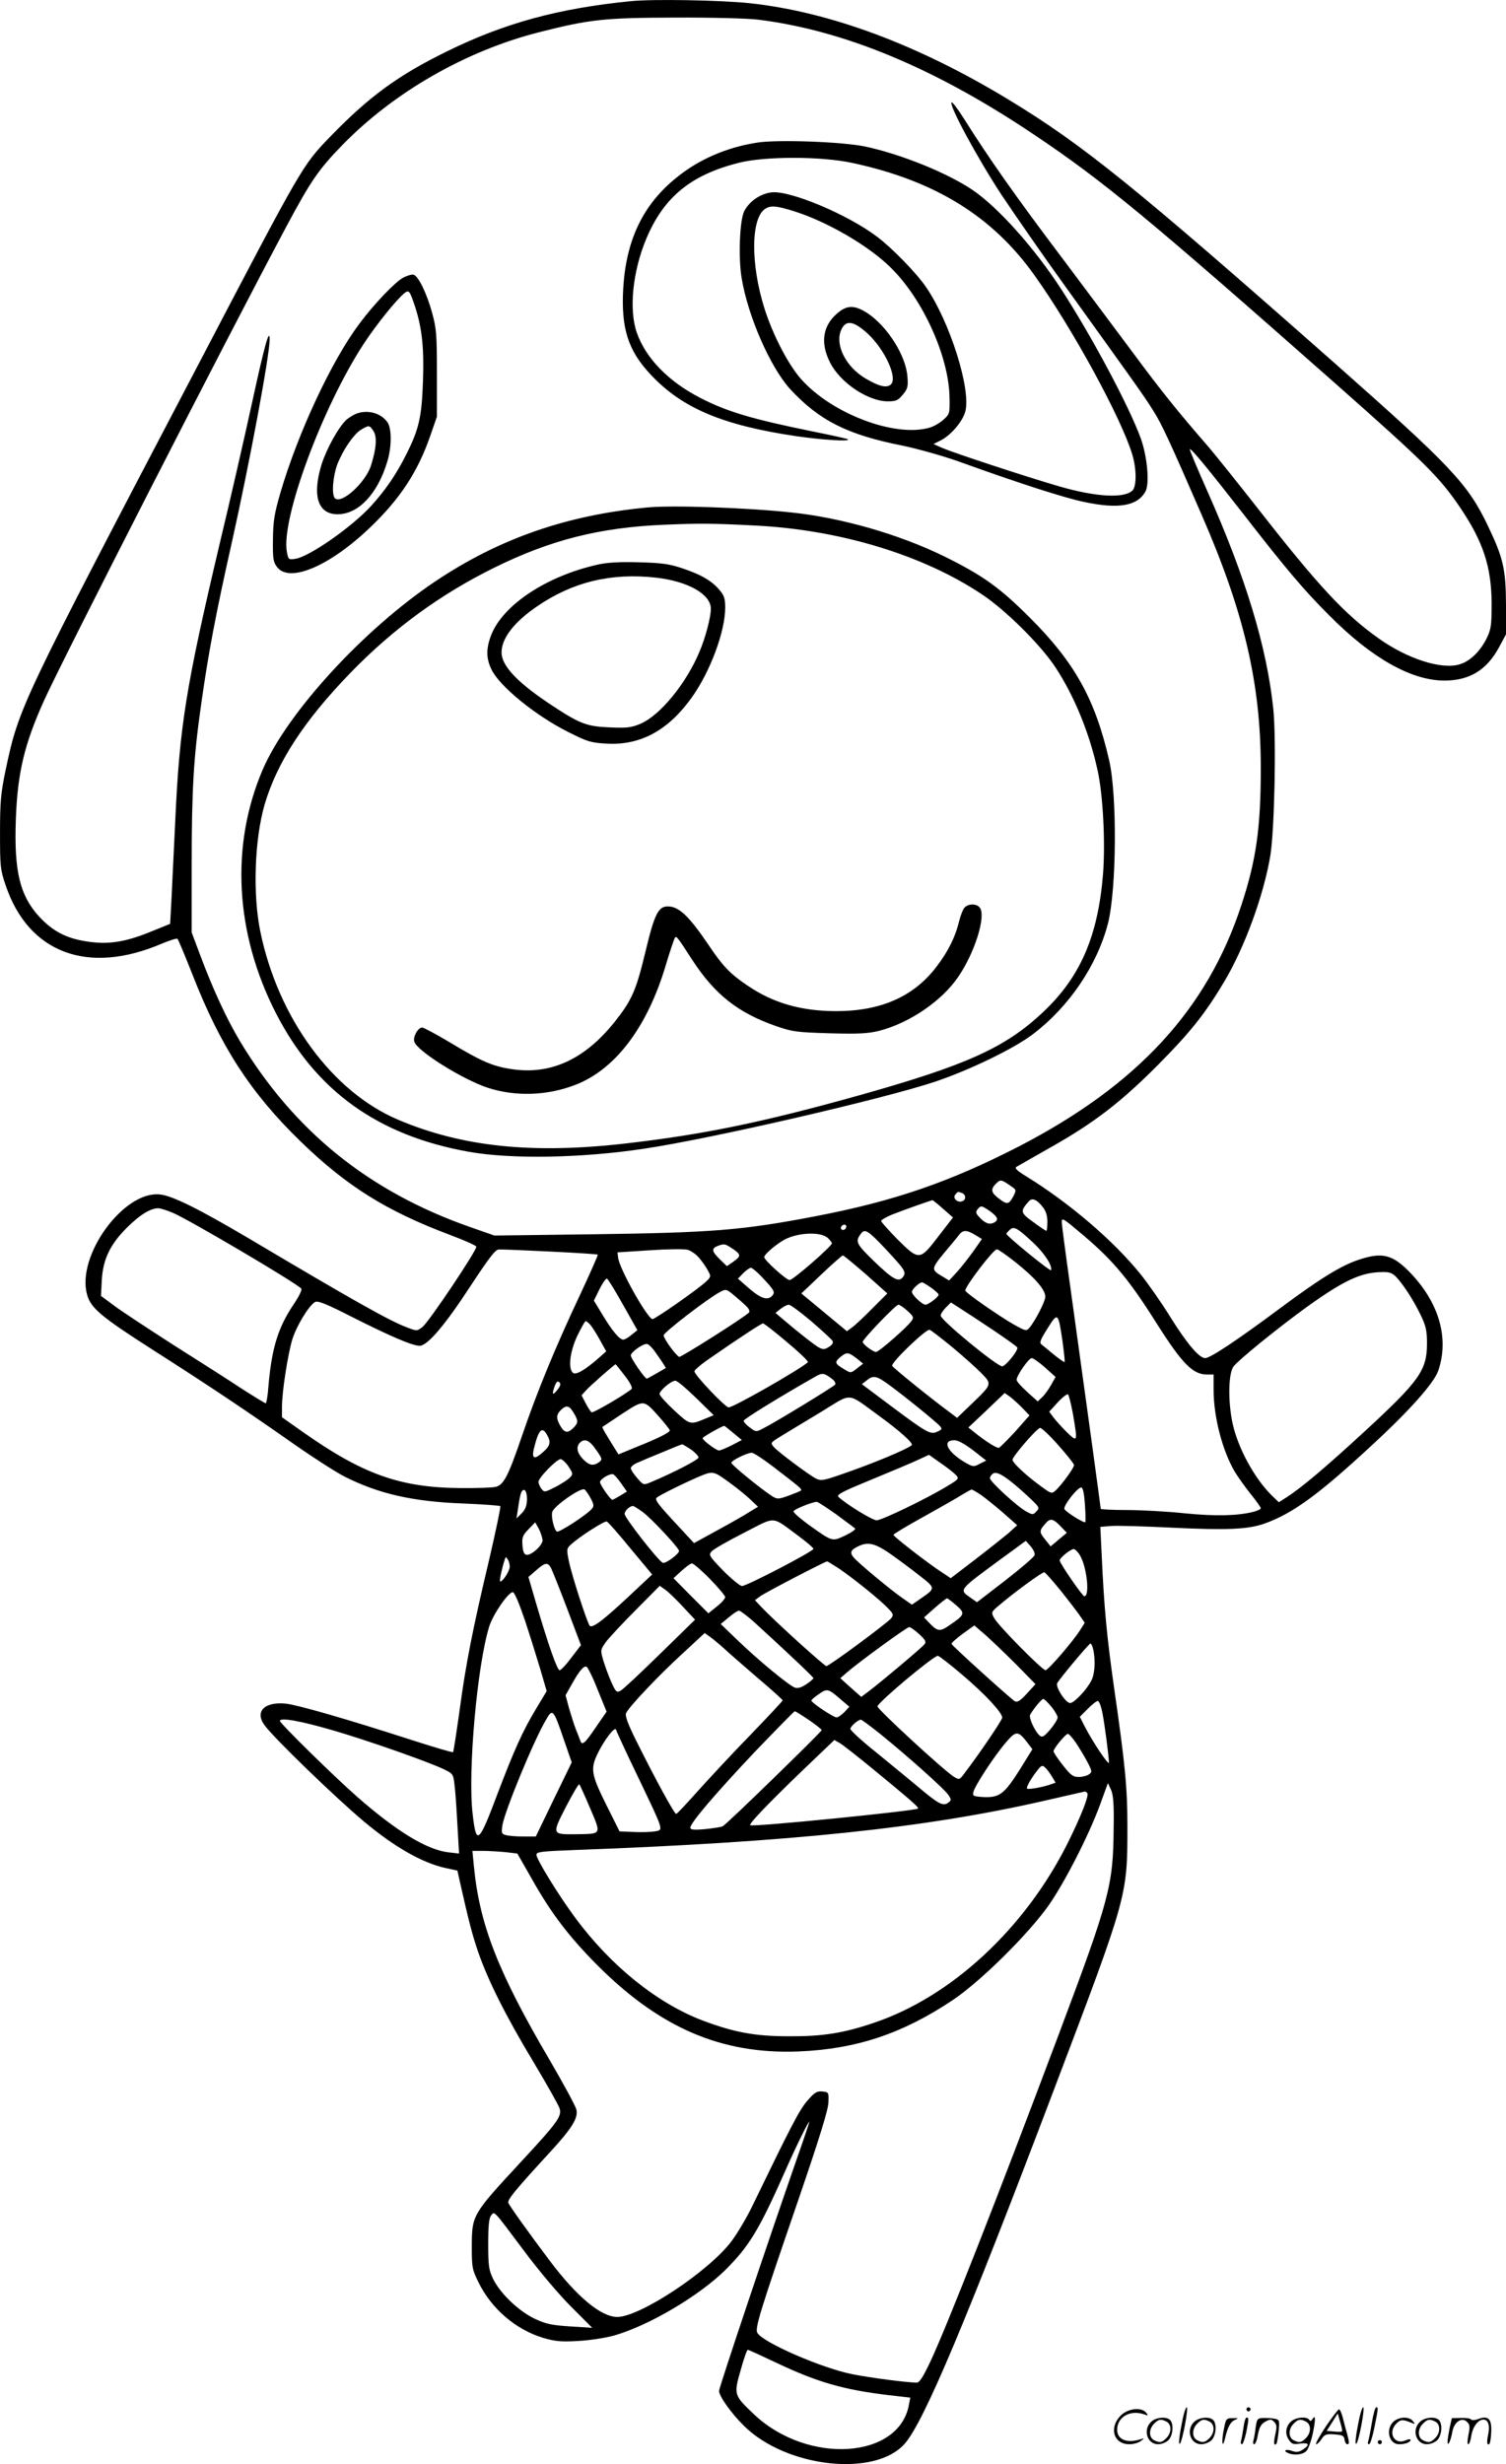
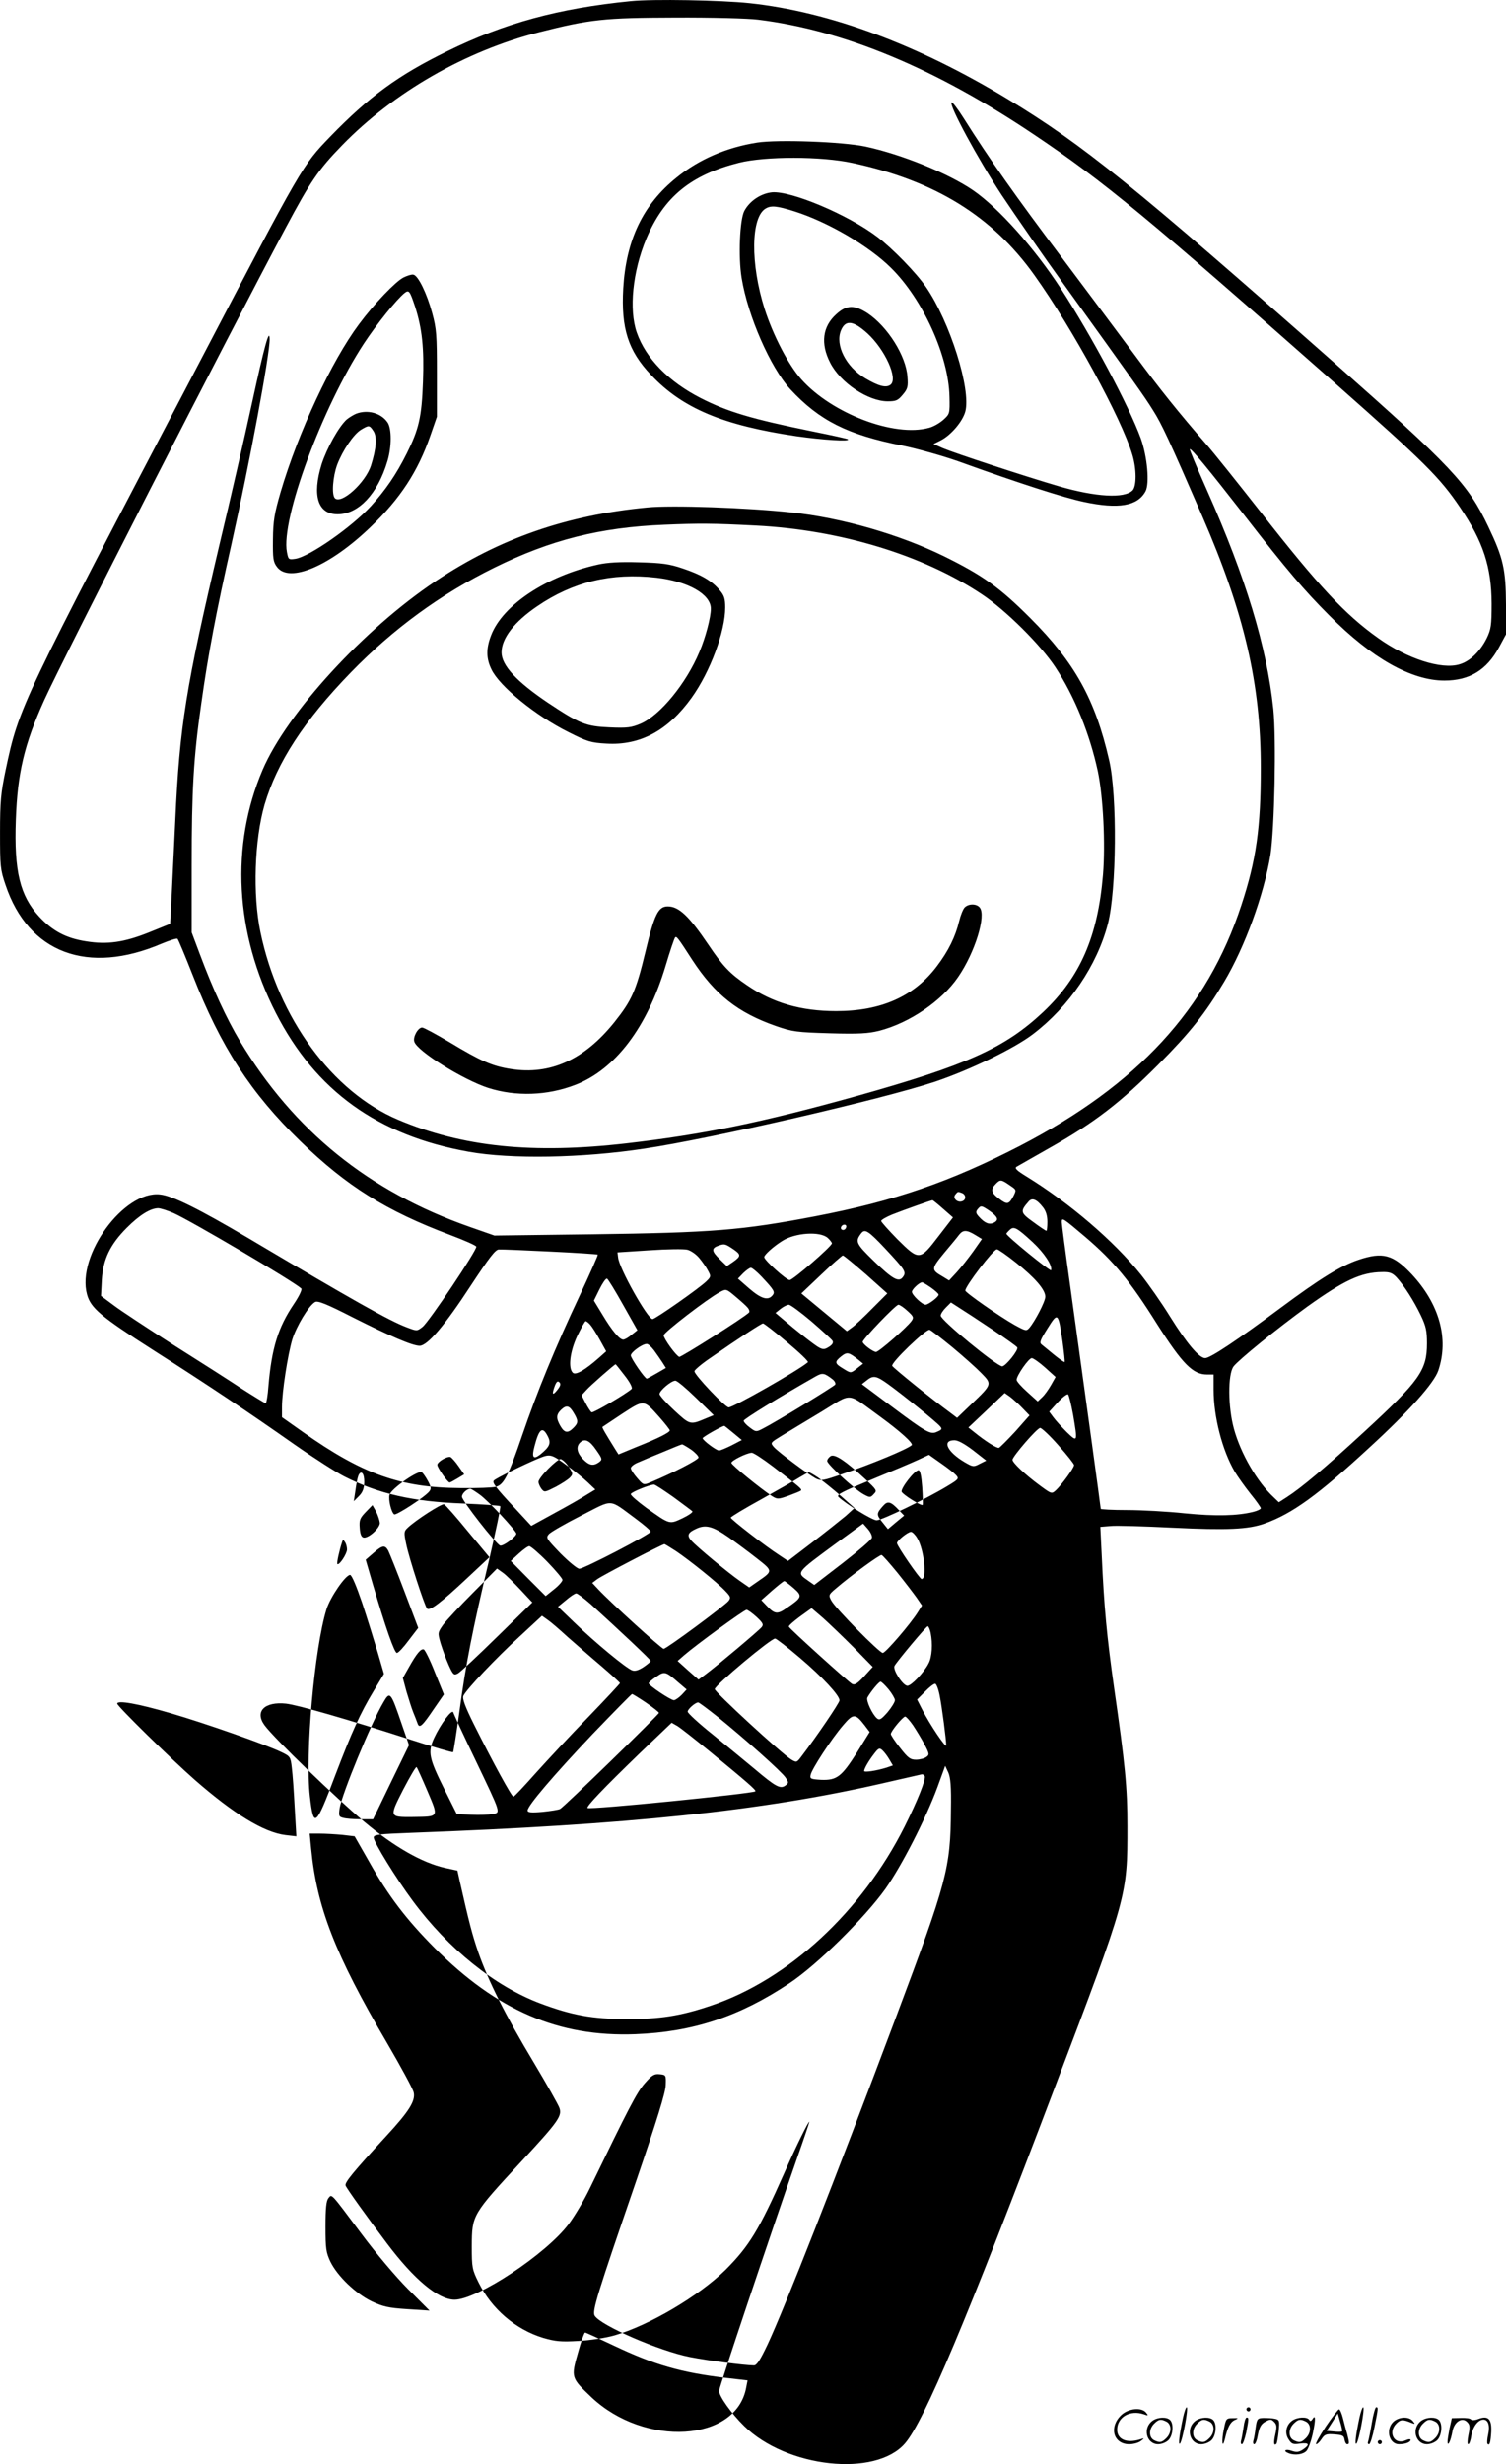
<svg xmlns="http://www.w3.org/2000/svg" version="1.0" viewBox="0 0 733.913 1200.15" preserveAspectRatio="xMidYMid meet">
  <g transform="translate(-0.587,1200.47) scale(0.1,-0.1)" fill="#000000" stroke="none">
-     <path d="M3080 11999 c-353 -35 -616 -107 -895 -244 -239 -117 -380 -220 -570 -416 -136 -141 -133 -136 -637 -1099 -878 -1675 -879 -1677 -945 -1987 -23 -111 -27 -152 -27 -303 0 -164 1 -180 27 -256 111 -331 401 -440 762 -285 39 16 73 27 76 23 4 -4 37 -83 74 -177 137 -350 283 -574 526 -810 225 -218 417 -338 728 -455 69 -26 126 -51 128 -57 5 -15 -231 -367 -262 -391 -27 -21 -27 -21 -77 -2 -85 32 -259 130 -773 435 -239 141 -369 206 -429 212 -176 20 -408 -297 -356 -487 18 -66 66 -107 321 -270 279 -178 464 -302 689 -460 96 -67 207 -138 245 -157 166 -84 333 -122 577 -131 97 -4 179 -10 182 -13 3 -3 -21 -117 -53 -255 -83 -349 -116 -519 -146 -744 -15 -107 -29 -197 -31 -199 -3 -3 -93 24 -202 59 -322 104 -553 170 -612 177 -105 11 -154 -38 -105 -105 47 -64 348 -355 487 -471 146 -122 281 -199 393 -224 l60 -13 11 -50 c46 -204 61 -261 91 -349 49 -140 133 -308 269 -534 64 -107 121 -208 126 -223 14 -39 -6 -67 -183 -258 -243 -262 -243 -263 -244 -415 0 -105 2 -114 33 -177 63 -128 180 -229 315 -270 59 -17 86 -20 171 -15 55 3 135 15 176 27 168 48 412 192 541 319 116 116 164 195 287 472 58 132 121 259 122 249 0 -3 -27 -84 -61 -180 -133 -381 -379 -1114 -379 -1130 0 -26 59 -109 122 -171 207 -204 641 -251 784 -85 93 107 300 599 731 1736 354 933 353 929 353 1270 0 188 -11 301 -65 675 -35 246 -49 394 -60 641 l-7 142 49 4 c26 3 163 -1 304 -8 265 -13 368 -8 447 20 135 48 261 139 513 372 192 176 313 312 334 373 53 156 5 326 -131 471 -90 95 -140 108 -257 69 -87 -29 -189 -92 -384 -237 -207 -154 -339 -242 -364 -242 -29 0 -88 69 -171 202 -42 68 -106 159 -141 203 -132 165 -350 351 -558 479 -49 30 -60 41 -49 48 8 5 83 47 165 94 213 120 343 220 525 403 156 157 229 249 321 403 102 171 194 425 226 618 20 130 29 564 14 712 -32 304 -134 639 -322 1062 -49 110 -87 201 -85 203 6 6 92 -99 266 -322 208 -268 292 -366 413 -487 207 -209 401 -318 562 -318 122 0 206 51 266 162 l34 63 0 145 c-1 172 -13 226 -86 379 -99 209 -179 293 -749 797 -979 864 -1227 1064 -1590 1284 -440 267 -870 427 -1260 469 -142 15 -472 21 -580 10z m620 -90 c420 -52 865 -237 1348 -562 337 -226 551 -403 1471 -1215 431 -381 503 -452 603 -600 112 -166 152 -288 153 -467 0 -107 -3 -125 -24 -169 -32 -64 -81 -112 -132 -127 -88 -27 -256 27 -397 128 -162 115 -292 255 -572 613 -110 140 -229 289 -265 330 -136 156 -228 271 -347 432 -68 91 -229 307 -359 480 -222 294 -353 480 -477 677 -29 46 -56 81 -59 77 -14 -13 130 -278 244 -451 66 -99 202 -295 303 -435 346 -481 391 -543 435 -614 42 -66 77 -141 240 -516 205 -472 285 -816 285 -1226 0 -291 -22 -448 -95 -669 -166 -506 -505 -874 -1080 -1172 -338 -174 -609 -268 -995 -342 -361 -69 -501 -80 -1090 -88 l-475 -6 -120 42 c-493 173 -857 468 -1120 905 -65 109 -131 251 -196 425 l-39 104 0 326 c0 370 9 525 46 784 34 244 72 445 149 787 86 384 186 919 185 993 -1 56 -25 -31 -85 -306 -35 -161 -106 -472 -159 -692 -164 -695 -195 -885 -216 -1347 -6 -133 -15 -301 -18 -373 l-7 -130 -104 -42 c-120 -48 -203 -60 -306 -43 -97 15 -163 50 -228 120 -94 102 -123 221 -114 472 8 228 41 367 138 582 94 207 890 1764 1177 2301 120 225 159 283 275 402 251 258 601 459 957 550 252 64 320 71 665 72 176 1 359 -4 405 -10z m1232 -5681 c27 -18 27 -20 13 -48 -22 -42 -31 -44 -70 -14 -40 30 -43 46 -15 74 21 21 25 21 72 -12z m-238 -34 c20 -8 21 -33 1 -40 -23 -9 -48 15 -34 32 13 16 12 16 33 8z m395 -70 c14 -18 21 -41 21 -70 0 -24 -2 -44 -5 -44 -3 0 -32 19 -64 43 -63 45 -64 52 -23 99 17 21 40 12 71 -28z m-487 -7 l48 -42 -71 -92 c-91 -119 -94 -119 -200 -14 -43 44 -79 84 -79 89 0 5 24 19 53 31 53 21 188 69 197 70 3 0 26 -19 52 -42z m225 -9 c41 -29 48 -45 23 -58 -23 -12 -45 -3 -74 29 -15 17 -16 23 -6 36 16 19 18 19 57 -7z m-3975 -12 c87 -39 581 -330 622 -367 5 -5 -10 -37 -37 -77 -76 -113 -107 -213 -123 -399 -3 -46 -10 -83 -13 -83 -4 0 -56 32 -117 71 -60 40 -211 136 -336 215 -124 80 -254 165 -288 191 l-62 46 4 78 c6 101 41 173 122 254 62 62 114 94 152 95 12 0 46 -11 76 -24z m4444 -117 c138 -118 216 -212 349 -424 123 -193 174 -245 243 -245 l32 0 0 -74 c0 -131 42 -295 103 -399 15 -25 50 -74 77 -108 28 -34 50 -66 50 -70 0 -5 -17 -13 -37 -18 -77 -19 -181 -22 -333 -7 -85 9 -212 16 -282 16 -71 0 -128 3 -128 6 0 6 -73 540 -150 1093 -22 156 -40 293 -40 303 0 25 5 21 116 -73z m-1166 53 c0 -13 -12 -22 -22 -16 -10 6 -1 24 13 24 5 0 9 -4 9 -8z m908 -77 c57 -53 97 -114 90 -137 -3 -8 -218 167 -218 178 0 1 7 10 16 18 20 20 35 12 112 -59z m-718 -32 c97 -104 104 -114 86 -138 -20 -28 -50 -11 -143 79 -86 84 -91 94 -60 134 18 23 35 12 117 -75z m438 67 l33 -20 -42 -60 c-23 -32 -59 -78 -80 -101 l-38 -41 -31 19 c-57 33 -57 37 6 114 33 39 66 79 74 90 19 24 37 24 78 -1z m-718 -15 c11 -10 20 -22 20 -26 0 -14 -190 -179 -206 -179 -16 0 -124 97 -124 112 0 11 44 51 87 78 63 41 186 49 223 15z m-457 -57 c34 -24 34 -32 -4 -59 l-31 -21 -34 33 c-41 40 -43 54 -6 67 29 10 32 9 75 -20z m-170 -40 c15 -18 35 -46 43 -62 15 -27 15 -30 -8 -52 -33 -33 -249 -184 -262 -184 -24 0 -163 247 -168 300 l-3 25 155 10 c85 6 169 7 185 3 17 -4 43 -22 58 -40z m-726 31 c126 -6 230 -13 232 -15 2 -2 -37 -90 -87 -197 -122 -259 -210 -474 -282 -685 -67 -196 -89 -239 -128 -249 -15 -4 -92 -7 -172 -6 -293 2 -476 67 -768 273 l-102 72 0 50 c0 74 28 253 50 328 20 65 80 165 111 183 13 8 56 -9 185 -75 185 -93 290 -138 325 -138 38 0 124 101 249 293 91 138 120 176 137 176 13 1 125 -4 250 -10z m2270 -54 c93 -74 143 -132 143 -166 0 -23 -50 -119 -78 -152 -14 -16 -18 -15 -71 14 -73 41 -241 158 -241 168 0 22 137 201 154 201 6 0 48 -29 93 -65z m-731 -57 l104 -93 -73 -73 c-39 -40 -84 -82 -98 -92 l-26 -19 -111 92 -111 92 97 92 c53 51 101 92 105 93 5 0 55 -42 113 -92z m-510 -10 c64 -68 68 -76 54 -93 -22 -26 -55 -16 -113 34 l-55 48 26 27 c15 14 31 26 37 26 6 0 29 -19 51 -42z m3096 -5 c38 -42 85 -116 118 -185 25 -52 30 -76 30 -136 0 -132 -37 -183 -305 -430 -192 -177 -308 -274 -378 -319 l-39 -25 -25 24 c-81 75 -161 213 -194 334 -29 106 -30 264 -2 303 24 32 211 184 360 292 179 128 262 167 364 168 37 1 50 -4 71 -26z m-3770 -133 l70 -124 -29 -23 c-15 -13 -33 -23 -40 -23 -18 0 -55 44 -101 121 l-42 69 27 55 c15 30 31 54 37 52 5 -2 40 -59 78 -127z m1500 84 c21 -15 38 -30 38 -35 0 -11 -50 -49 -64 -49 -17 1 -66 47 -66 63 0 12 35 45 49 46 3 1 22 -11 43 -25z m-892 -99 c7 -8 10 -19 6 -23 -25 -25 -332 -219 -340 -216 -17 7 -76 89 -76 105 0 14 216 180 273 210 32 17 32 17 78 -22 25 -21 52 -45 59 -54z m1192 -106 c64 -43 119 -82 121 -87 8 -12 -56 -91 -73 -92 -26 0 -300 225 -300 247 0 8 11 25 25 39 l25 25 42 -27 c24 -15 96 -62 160 -105z m-882 40 c52 -45 98 -87 103 -95 5 -9 -1 -19 -17 -29 -20 -13 -29 -14 -48 -4 -20 10 -109 80 -187 147 l-26 22 25 20 c14 11 32 20 40 20 8 0 58 -37 110 -81z m468 51 c30 -27 32 -32 20 -49 -22 -31 -159 -151 -173 -151 -15 0 -65 38 -65 49 0 13 161 181 174 181 6 0 26 -13 44 -30z m756 -150 c7 -52 12 -97 10 -99 -2 -2 -25 14 -51 35 -26 21 -53 44 -61 50 -12 9 -7 22 29 79 50 80 52 79 73 -65z m-2302 83 c9 -10 30 -43 47 -74 l31 -56 -36 -32 c-67 -59 -113 -86 -127 -72 -23 23 -14 102 22 179 19 39 37 72 41 72 4 0 14 -8 22 -17z m959 -85 c60 -50 106 -94 102 -98 -43 -38 -363 -220 -386 -220 -17 0 -167 158 -167 176 0 6 35 36 78 65 141 98 247 167 256 168 4 1 57 -40 117 -91z m806 -25 c54 -45 118 -102 141 -126 53 -54 53 -54 -47 -150 l-71 -68 -37 28 c-81 59 -273 214 -279 225 -9 14 164 180 182 176 7 -2 56 -40 111 -85z m-1454 -15 c13 -18 32 -45 41 -59 l17 -27 -45 -26 c-24 -14 -46 -26 -48 -26 -10 0 -78 99 -78 113 0 15 54 55 77 56 7 1 23 -14 36 -31z m996 -46 l23 -19 -27 -21 c-34 -27 -32 -27 -72 -2 -40 24 -41 32 -7 59 28 22 36 20 83 -17z m910 -38 l51 -46 -22 -39 c-12 -21 -31 -48 -43 -59 l-22 -21 -52 47 c-28 25 -51 51 -51 58 0 21 59 106 74 106 7 0 37 -21 65 -46z m-2049 -39 c26 -33 39 -59 34 -65 -24 -23 -188 -119 -195 -114 -5 3 -18 23 -29 44 l-20 39 23 25 c17 20 138 126 143 126 1 0 21 -25 44 -55z m1014 -19 c10 -8 15 -19 12 -25 -6 -9 -290 -183 -354 -215 -31 -16 -33 -16 -62 6 -17 12 -30 27 -30 33 0 8 180 119 353 217 31 17 40 16 81 -16z m270 -23 c67 -48 238 -186 253 -205 11 -12 9 -17 -13 -26 -33 -16 -50 -7 -225 124 l-143 107 23 18 c32 26 47 24 105 -18z m-1613 -29 c-23 -29 -27 -21 -11 22 8 20 14 24 22 16 8 -8 5 -18 -11 -38z m677 -38 l86 -84 -39 -16 c-76 -32 -76 -32 -153 39 -40 37 -72 73 -72 80 0 17 57 65 77 65 9 0 54 -38 101 -84z m1591 -50 l34 -35 -69 -78 c-39 -42 -75 -78 -80 -80 -10 -3 -66 32 -120 76 l-29 23 89 84 88 84 27 -19 c14 -11 41 -35 60 -55z m246 -30 c23 -136 23 -138 -31 -86 -25 25 -54 57 -65 72 l-20 27 42 46 c23 25 46 42 50 38 4 -4 15 -48 24 -97z m-940 -11 c96 -70 163 -130 154 -139 -22 -20 -193 -91 -342 -142 -90 -31 -100 -33 -126 -20 -37 20 -182 128 -204 153 -18 21 -17 21 40 56 32 19 118 72 192 116 155 94 119 97 286 -24z m-1076 -2 c28 -32 51 -61 51 -65 0 -10 -57 -39 -163 -81 l-87 -36 -14 22 c-51 82 -67 109 -64 112 2 1 45 30 96 64 108 70 104 70 181 -16z m-416 18 c22 -37 21 -47 -3 -71 -27 -27 -43 -25 -63 9 -22 38 -21 56 4 80 26 24 40 20 62 -18z m777 -96 l41 -34 -50 -26 c-28 -14 -55 -25 -61 -25 -14 0 -80 50 -80 60 0 6 95 60 106 60 1 0 21 -16 44 -35z m1584 -60 c42 -47 76 -90 76 -96 0 -14 -61 -97 -89 -123 -20 -18 -21 -18 -78 24 -72 53 -133 111 -133 125 1 17 120 155 135 155 7 0 48 -38 89 -85z m-2489 45 c18 -34 10 -52 -37 -90 -34 -26 -42 -13 -27 42 22 85 39 97 64 48z m236 -67 c31 -44 31 -47 14 -60 -28 -20 -48 -16 -78 15 -29 30 -35 60 -15 80 23 23 47 12 79 -35z m1837 -2 l64 -50 -32 -16 c-30 -16 -33 -15 -73 8 -86 51 -112 107 -50 107 18 0 50 -18 91 -49z m-1375 4 c20 -14 37 -32 37 -39 0 -11 -122 -74 -234 -121 -34 -14 -35 -14 -65 21 -17 19 -31 41 -31 48 0 8 17 21 38 29 20 9 75 32 122 51 47 20 87 36 90 36 3 0 22 -11 43 -25z m401 -84 c133 -102 141 -109 135 -116 -3 -3 -30 -14 -60 -25 -51 -18 -55 -18 -81 -2 -54 35 -198 152 -198 162 0 11 74 48 99 49 8 1 55 -30 105 -68z m891 -41 c15 -17 13 -20 -42 -53 -100 -61 -320 -167 -345 -167 -21 0 -149 79 -186 114 -11 11 19 26 160 84 95 39 197 82 227 96 l54 25 58 -41 c32 -22 65 -48 74 -58z m-1888 41 c21 -32 22 -36 7 -52 -9 -10 -40 -30 -70 -46 -54 -27 -55 -28 -70 -9 -8 11 -14 26 -14 33 0 21 92 114 109 111 8 -2 26 -18 38 -37z m793 -84 c30 -22 72 -56 92 -75 l38 -36 -43 -26 c-23 -15 -93 -55 -156 -89 l-113 -62 -76 82 c-101 108 -116 129 -106 139 12 12 145 77 214 106 62 25 63 25 150 -39z m1444 -59 c58 -54 60 -57 43 -74 -16 -18 -19 -18 -50 -1 -44 24 -177 146 -177 162 0 8 8 18 17 24 21 11 72 -23 167 -111z m-1981 62 l28 -40 -33 -20 c-18 -11 -35 -20 -38 -20 -10 1 -60 73 -60 86 0 15 49 44 65 38 5 -3 23 -22 38 -44z m-148 -74 c15 -28 16 -37 6 -49 -22 -28 -161 -118 -171 -112 -14 9 -29 71 -23 95 8 30 142 123 158 110 6 -5 20 -25 30 -44z m2408 -28 c3 -46 4 -85 2 -87 -7 -6 -96 50 -102 64 -6 16 63 105 82 105 8 0 14 -27 18 -82z m-2719 23 c-1 -31 -8 -49 -26 -67 l-25 -25 8 53 c4 29 10 61 14 71 13 31 30 12 29 -32z m2212 23 c21 -15 70 -54 108 -87 l69 -61 -43 -39 c-24 -20 -97 -78 -162 -128 l-119 -91 -42 28 c-67 43 -237 175 -237 183 0 4 66 44 148 89 81 45 165 93 187 107 22 13 43 25 46 25 3 0 24 -12 45 -26z m-705 -95 c46 -34 88 -65 92 -69 4 -4 -17 -19 -48 -34 -65 -30 -60 -32 -178 52 -42 31 -76 60 -74 66 3 10 90 45 113 46 6 0 48 -28 95 -61z m-944 12 c42 -30 178 -176 178 -190 0 -15 -65 -63 -79 -58 -22 9 -186 219 -186 238 0 16 24 38 41 39 3 0 24 -13 46 -29z m761 -118 c39 -29 72 -57 72 -62 0 -12 -325 -181 -348 -181 -10 0 -51 34 -92 75 -69 72 -72 76 -56 94 9 10 80 51 157 90 161 82 131 84 267 -16z m1282 42 l25 -26 -40 -33 -39 -33 -28 35 c-29 36 -28 42 5 79 22 25 37 21 77 -22z m-2101 -103 l105 -126 -110 -103 c-126 -118 -181 -160 -194 -147 -12 13 -88 246 -102 316 -11 54 -11 60 7 77 38 37 167 120 178 115 7 -3 59 -62 116 -132z m-429 41 c0 -25 -55 -75 -79 -71 -11 2 -17 16 -19 47 -3 38 1 48 30 78 l32 33 18 -32 c9 -18 17 -43 18 -55z m2398 -72 c-2 -9 -66 -64 -142 -123 l-139 -107 -30 21 c-58 41 -63 35 142 186 l126 92 23 -26 c13 -15 22 -34 20 -43z m-698 2 c38 -27 100 -73 138 -103 78 -61 78 -61 5 -111 l-43 -30 -46 32 c-55 38 -211 167 -237 197 -22 25 -16 39 27 58 44 20 79 11 156 -43z m919 -4 c33 -55 49 -199 21 -199 -9 0 -120 161 -120 175 0 12 52 54 68 55 7 0 21 -14 31 -31z m-2779 -55 c0 -21 -38 -79 -47 -71 -4 5 10 68 23 107 4 13 6 13 14 0 6 -8 10 -25 10 -36z m1603 -8 c67 -45 204 -155 241 -195 26 -27 27 -32 15 -48 -20 -24 -302 -233 -316 -233 -10 0 -254 221 -318 289 l-30 32 24 18 c22 17 318 171 328 171 2 0 28 -16 56 -34z m-1402 2 c6 -12 42 -101 79 -199 l67 -177 -46 -60 c-25 -34 -51 -62 -58 -62 -12 0 -56 126 -117 334 l-35 120 37 32 c44 39 57 41 73 12z m775 -54 c41 -42 74 -82 74 -88 0 -7 -18 -28 -41 -46 l-41 -33 -85 85 -85 86 38 35 c22 20 45 37 52 37 7 0 47 -34 88 -76z m1706 -53 c37 -46 79 -101 94 -122 l26 -38 -20 -32 c-37 -59 -157 -198 -171 -199 -16 0 -231 217 -251 255 -14 26 -13 29 20 57 78 67 216 167 225 165 6 -2 40 -41 77 -86z m-1837 -83 l58 -62 -171 -167 c-94 -92 -180 -173 -192 -179 -19 -10 -23 -7 -45 42 -13 29 -30 76 -39 105 -15 52 -14 52 13 91 16 21 81 91 145 155 l117 118 28 -20 c16 -11 54 -49 86 -83z m-771 -65 c25 -76 59 -185 76 -242 l30 -103 -50 -83 c-66 -109 -108 -203 -187 -410 -95 -253 -106 -262 -124 -104 -24 205 22 722 81 912 19 60 93 167 115 167 8 0 31 -55 59 -137z m2102 73 c45 -39 42 -46 -33 -97 -47 -33 -59 -31 -101 14 l-23 24 53 47 c29 25 55 46 59 46 3 0 23 -15 45 -34z m-989 -78 c130 -118 293 -271 293 -277 0 -3 -16 -17 -34 -29 -24 -16 -42 -22 -56 -17 -28 9 -183 137 -283 234 l-79 76 39 32 c21 18 43 33 50 33 6 0 38 -24 70 -52z m1282 -211 l93 -95 -42 -46 c-32 -35 -46 -44 -59 -37 -19 11 -305 269 -308 279 -2 4 23 26 54 49 l57 41 56 -48 c30 -27 97 -91 149 -143z m-473 148 c31 -29 35 -37 24 -50 -15 -18 -217 -188 -271 -228 l-36 -27 -51 45 -51 46 32 28 c59 51 292 221 304 221 6 0 28 -16 49 -35z m-921 -97 c39 -34 112 -98 163 -141 50 -43 92 -81 92 -84 0 -3 -70 -78 -156 -167 -86 -88 -201 -212 -256 -273 -55 -62 -103 -113 -107 -113 -9 0 -99 165 -191 349 -45 90 -59 129 -53 142 14 31 160 185 274 289 l109 101 28 -20 c15 -10 59 -48 97 -83z m1769 21 c11 -54 7 -119 -10 -150 -22 -44 -84 -109 -103 -109 -22 0 -73 79 -63 97 15 26 155 193 162 193 4 0 10 -14 14 -31z m-638 -122 c112 -95 194 -184 194 -208 0 -12 -112 -177 -187 -275 -21 -28 -23 -28 -47 -14 -47 28 -377 332 -374 344 5 22 273 246 294 246 6 0 60 -42 120 -93z m-1778 -71 l44 -108 -47 -68 c-58 -86 -72 -99 -81 -74 -4 11 -13 35 -21 54 -8 19 -22 65 -33 101 l-18 67 30 53 c37 66 58 91 72 86 6 -2 31 -52 54 -111z m1187 -50 l40 -34 -24 -26 c-14 -14 -31 -26 -38 -26 -16 0 -122 71 -123 82 0 4 16 18 37 32 40 28 45 27 108 -28z m1024 -33 c17 -21 31 -45 31 -53 0 -9 -16 -35 -36 -59 -30 -34 -39 -40 -51 -30 -23 19 -55 88 -47 102 17 30 56 77 64 77 5 0 22 -17 39 -37z m249 -30 c12 -61 32 -217 32 -243 0 -17 -79 100 -117 174 l-25 49 38 38 c21 22 43 39 50 39 6 0 16 -26 22 -57z m-2624 -132 l38 -110 -88 -181 -87 -180 -61 0 c-34 0 -72 3 -85 7 -21 5 -22 10 -17 47 12 71 152 412 213 515 32 56 36 51 87 -98z m1193 97 c35 -24 63 -46 63 -50 0 -8 -463 -459 -482 -468 -7 -4 -46 -10 -85 -14 -56 -5 -73 -3 -73 7 0 23 124 168 315 370 104 108 191 197 194 197 3 0 34 -19 68 -42z m-2315 -52 c168 -49 464 -153 538 -189 44 -21 45 -24 51 -77 4 -30 10 -118 14 -194 l8 -139 -53 6 c-105 13 -251 102 -442 269 -114 100 -378 359 -378 371 0 18 101 0 262 -47z m2664 -17 c131 -106 312 -267 331 -296 16 -24 16 -26 -1 -39 -25 -18 -48 -5 -151 82 -44 37 -135 111 -202 166 -68 54 -123 105 -123 112 0 12 36 44 51 45 3 1 46 -31 95 -70z m-1181 -209 c128 -268 125 -257 83 -265 -18 -3 -64 -5 -103 -3 l-70 3 -61 122 c-75 150 -81 180 -50 248 32 69 88 144 94 125 2 -8 50 -112 107 -230z m1897 168 l25 -33 -62 -100 c-75 -118 -98 -136 -175 -133 -49 3 -55 5 -51 23 4 27 102 177 158 242 50 59 60 59 105 1z m236 0 c16 -24 41 -65 56 -93 24 -46 25 -51 9 -62 -9 -7 -32 -13 -50 -13 -28 0 -39 8 -78 58 -25 31 -45 62 -45 67 0 14 59 85 70 85 5 0 22 -19 38 -42z m-991 -127 c180 -148 228 -189 223 -195 -12 -11 -808 -91 -818 -81 -7 7 76 94 256 268 l154 147 28 -16 c15 -9 86 -65 157 -123z m876 -40 l17 -29 -32 -11 c-49 -15 -108 -24 -108 -16 0 11 21 48 48 83 22 29 27 31 41 18 9 -8 24 -28 34 -45z m-2251 -154 c55 -130 58 -124 -72 -126 -115 -1 -115 -1 -46 134 33 63 62 113 65 109 3 -3 27 -56 53 -117z m2551 -92 c-2 -285 -19 -347 -268 -1010 -302 -804 -544 -1419 -625 -1592 -36 -76 -53 -103 -67 -103 -52 1 -221 23 -313 41 -147 29 -434 153 -463 201 -14 21 13 106 201 653 102 298 144 434 145 470 2 49 1 50 -29 53 -27 3 -38 -4 -73 -44 -39 -44 -79 -122 -269 -514 -28 -58 -74 -135 -102 -172 -111 -147 -446 -368 -556 -368 -79 0 -197 98 -330 275 -95 126 -195 265 -201 281 -5 15 37 66 199 242 110 119 142 170 133 211 -3 16 -62 125 -131 243 -252 429 -342 661 -369 946 l-7 72 50 0 c27 0 76 -3 109 -6 l60 -7 72 -126 c94 -167 181 -280 316 -416 306 -307 606 -436 980 -422 280 11 506 85 752 249 134 89 365 317 466 458 80 113 197 342 253 493 l39 107 15 -32 c11 -25 15 -68 13 -183z m-128 166 c8 -14 -34 -119 -98 -247 -208 -414 -567 -746 -944 -872 -147 -50 -250 -66 -413 -65 -165 0 -266 19 -418 76 -221 83 -449 266 -622 500 -81 109 -190 286 -190 308 0 14 22 17 183 23 1061 39 1710 107 2292 240 105 24 193 44 197 45 4 0 9 -3 13 -8z m-2744 -2231 c70 -94 168 -210 227 -269 l104 -104 -109 7 c-92 6 -117 12 -173 38 -78 38 -166 122 -201 193 -21 45 -24 63 -24 171 0 90 4 125 14 138 18 21 7 33 162 -174z m1230 -544 c196 -93 326 -131 547 -157 l104 -12 -7 -36 c-49 -264 -494 -291 -754 -46 -99 94 -100 96 -66 215 15 55 31 100 35 100 4 0 67 -29 141 -64z M3695 11310 c-148 -23 -284 -82 -392 -170 -164 -132 -246 -304 -260 -540 -11 -195 24 -304 135 -421 153 -163 351 -246 710 -299 127 -18 262 -27 250 -15 -2 3 -81 20 -175 39 -294 60 -412 95 -543 162 -156 80 -267 193 -311 319 -39 112 -20 298 46 456 86 205 218 312 452 371 128 32 402 32 553 -1 401 -86 682 -259 887 -547 186 -260 425 -699 477 -874 21 -69 21 -154 1 -174 -40 -40 -179 -32 -358 20 -155 45 -508 161 -567 186 l-45 20 36 18 c50 26 106 92 119 140 29 108 -75 437 -191 606 -47 69 -164 189 -238 245 -142 108 -420 225 -513 217 -55 -6 -109 -42 -135 -91 -22 -42 -30 -223 -13 -326 30 -185 140 -436 237 -542 142 -153 279 -222 548 -275 72 -15 193 -49 270 -76 302 -109 515 -177 613 -198 169 -36 261 -20 300 51 21 38 9 170 -23 259 -58 159 -241 501 -390 730 -129 198 -303 392 -426 477 -121 83 -349 176 -527 214 -111 23 -424 35 -527 19z m183 -335 c161 -51 362 -168 469 -274 156 -153 282 -431 286 -629 2 -82 1 -84 -30 -112 -18 -16 -49 -34 -70 -39 -168 -47 -473 69 -622 236 -63 70 -138 215 -179 343 -70 220 -67 447 5 489 27 16 55 13 141 -14z M4081 10474 c-67 -60 -77 -143 -30 -235 49 -98 185 -189 281 -189 40 0 50 4 73 32 24 28 27 39 23 88 -7 102 -97 244 -194 309 -65 42 -103 41 -153 -5z m152 -93 c86 -79 150 -220 113 -250 -21 -17 -58 -8 -125 32 -93 56 -146 161 -117 232 22 53 59 49 129 -14z M1972 10653 c-38 -19 -143 -128 -217 -228 -133 -178 -296 -526 -382 -818 -30 -104 -36 -138 -37 -229 -1 -94 1 -110 20 -135 60 -80 259 5 457 196 144 138 229 269 289 441 l33 95 0 210 c0 189 -2 218 -23 295 -26 96 -69 184 -92 187 -8 2 -30 -5 -48 -14z m57 -143 c34 -106 44 -202 38 -365 -6 -172 -20 -231 -79 -349 -52 -104 -104 -179 -175 -257 -95 -103 -299 -245 -367 -256 -34 -5 -35 -4 -42 33 -30 158 172 705 375 1015 62 94 159 215 199 247 21 16 25 10 51 -68z M1740 9989 c-13 -6 -33 -18 -44 -27 -39 -35 -97 -139 -123 -219 -47 -153 -18 -243 78 -243 102 0 196 100 243 259 21 70 21 160 0 189 -32 46 -98 63 -154 41z m86 -84 c18 -28 14 -85 -12 -167 -27 -85 -145 -191 -176 -160 -17 17 -10 106 11 163 27 71 80 148 115 170 40 24 42 24 62 -6z M3160 9533 c-392 -37 -720 -151 -1030 -358 -351 -234 -725 -642 -844 -919 -158 -369 -135 -796 64 -1185 194 -379 497 -597 940 -676 207 -37 551 -31 855 15 324 48 1161 241 1417 326 167 56 387 162 478 232 175 133 312 334 365 538 42 162 46 624 6 796 -68 297 -168 476 -385 693 -149 149 -232 208 -421 301 -217 106 -500 188 -745 213 -213 23 -583 36 -700 24z m528 -88 c412 -21 815 -143 1103 -335 117 -78 286 -246 358 -355 94 -143 168 -326 207 -508 26 -124 37 -353 25 -502 -25 -302 -111 -499 -291 -669 -187 -176 -375 -260 -911 -410 -463 -129 -748 -187 -1119 -230 -457 -53 -800 -18 -1114 115 -321 136 -584 495 -671 914 -38 182 -29 449 20 620 61 207 192 409 420 644 208 214 438 382 700 511 274 135 513 196 830 209 166 7 233 7 443 -4z M2920 9255 c-252 -56 -465 -198 -521 -345 -25 -65 -24 -113 2 -166 39 -82 216 -226 375 -305 91 -46 109 -52 185 -56 164 -10 300 63 415 223 91 127 164 323 164 440 0 42 -5 59 -27 84 -37 45 -90 76 -180 106 -65 22 -100 27 -213 30 -94 3 -155 -1 -200 -11z m285 -64 c155 -18 265 -81 265 -151 0 -42 -26 -141 -56 -211 -64 -153 -191 -308 -286 -349 -45 -19 -65 -22 -152 -18 -115 5 -145 17 -300 120 -153 103 -226 182 -226 245 0 69 62 149 174 225 174 119 362 164 581 139z M4707 7585 c-8 -8 -20 -38 -27 -67 -18 -75 -52 -145 -109 -220 -111 -147 -272 -218 -490 -218 -172 0 -310 40 -436 127 -83 56 -118 94 -186 195 -96 142 -145 188 -199 188 -46 0 -65 -38 -108 -218 -47 -195 -67 -239 -152 -346 -147 -183 -313 -258 -504 -228 -91 14 -146 38 -300 131 -66 39 -125 71 -133 71 -20 0 -46 -46 -38 -69 14 -46 237 -185 360 -225 135 -43 288 -38 425 15 194 75 349 279 439 578 22 74 43 136 47 140 7 7 14 -2 83 -109 111 -170 223 -258 409 -323 81 -28 100 -30 262 -35 142 -4 187 -1 240 12 148 38 305 145 385 262 82 119 138 300 105 339 -16 19 -54 19 -73 0z M5771 230 c-18 -85 -24 -135 -15 -127 12 11 43 177 33 177 -4 0 -12 -22 -18 -50z M6080 270 c0 -5 5 -10 10 -10 6 0 10 5 10 10 0 6 -4 10 -10 10 -5 0 -10 -4 -10 -10z M6631 230 c-18 -85 -24 -135 -15 -127 12 11 43 177 33 177 -4 0 -12 -22 -18 -50z M6691 203 c-7 -42 -15 -82 -18 -90 -3 -7 -1 -13 5 -13 5 0 17 37 26 83 19 95 19 97 8 97 -4 0 -14 -34 -21 -77z M5471 243 c-63 -59 -40 -143 38 -143 20 0 46 7 57 16 18 14 18 15 -6 7 -64 -19 -110 0 -110 48 0 61 63 98 130 75 22 -8 23 -7 11 8 -22 27 -85 21 -120 -11z M6466 185 c-31 -47 -52 -85 -46 -85 5 0 17 11 26 25 15 23 23 26 63 23 39 -3 46 -6 49 -25 2 -13 8 -23 13 -23 11 0 11 6 0 50 -6 19 -15 54 -21 78 -6 23 -14 42 -19 42 -4 0 -33 -38 -65 -85z m80 -22 c-2 -3 -20 -3 -40 -1 l-35 3 27 42 27 43 12 -42 c7 -23 11 -43 9 -45z M5623 215 c-50 -35 -31 -115 27 -115 17 0 39 9 50 20 22 22 27 79 8 98 -16 16 -59 15 -85 -3z m68 -5 c25 -14 25 -54 -1 -80 -23 -23 -33 -24 -61 -10 -25 14 -25 54 1 80 23 23 33 24 61 10z M5833 215 c-50 -35 -31 -115 27 -115 17 0 39 9 50 20 22 22 27 79 8 98 -16 16 -59 15 -85 -3z m68 -5 c25 -14 25 -54 -1 -80 -23 -23 -33 -24 -61 -10 -25 14 -25 54 1 80 23 23 33 24 61 10z M5970 173 c-12 -56 -8 -100 5 -48 13 57 26 83 48 93 20 9 19 10 -10 9 -31 0 -33 -2 -43 -54z M6066 183 c-4 -27 -9 -56 -12 -65 -3 -10 -1 -18 4 -18 5 0 14 26 21 57 13 68 13 73 2 73 -5 0 -12 -21 -15 -47z M6125 181 c-3 -25 -8 -54 -11 -63 -3 -10 -1 -18 4 -18 6 0 14 21 18 47 7 36 15 51 36 63 25 13 29 13 43 -1 13 -13 14 -24 6 -60 -9 -41 -8 -59 5 -47 3 3 8 31 11 61 5 53 4 56 -18 61 -13 3 -38 4 -56 4 -29 -1 -32 -4 -38 -47z M6303 215 c-30 -21 -38 -62 -17 -92 14 -22 21 -25 55 -20 45 6 50 -5 14 -29 -20 -13 -31 -14 -55 -6 -30 11 -44 -1 -14 -12 30 -12 71 -6 87 12 9 10 23 49 31 87 14 68 13 93 -3 66 -6 -9 -11 -10 -15 -2 -10 16 -58 14 -83 -4z m68 -5 c25 -14 25 -54 -1 -80 -23 -23 -33 -24 -61 -10 -25 14 -25 54 1 80 23 23 33 24 61 10z M6803 215 c-47 -33 -32 -115 21 -115 31 0 56 10 56 21 0 5 -11 4 -24 -2 -55 -25 -89 38 -45 82 20 20 31 21 74 3 18 -7 18 -6 6 9 -17 21 -59 22 -88 2z M6933 215 c-50 -35 -31 -115 27 -115 17 0 39 9 50 20 22 22 27 79 8 98 -16 16 -59 15 -85 -3z m68 -5 c25 -14 25 -54 -1 -80 -23 -23 -33 -24 -61 -10 -25 14 -25 54 1 80 23 23 33 24 61 10z M7070 178 c-5 -27 -10 -57 -10 -66 1 -27 16 5 24 51 9 47 47 71 72 45 13 -13 14 -24 6 -62 -5 -25 -6 -46 -1 -46 5 0 12 19 15 42 7 43 33 78 59 78 23 0 33 -29 23 -73 -5 -22 -6 -42 -3 -45 10 -11 15 6 18 58 3 64 -15 81 -63 63 -18 -7 -32 -7 -36 -2 -3 5 -25 8 -49 7 l-44 -1 -11 -49z M6720 110 c0 -5 5 -10 10 -10 6 0 10 5 10 10 0 6 -4 10 -10 10 -5 0 -10 -4 -10 -10z" />
+     <path d="M3080 11999 c-353 -35 -616 -107 -895 -244 -239 -117 -380 -220 -570 -416 -136 -141 -133 -136 -637 -1099 -878 -1675 -879 -1677 -945 -1987 -23 -111 -27 -152 -27 -303 0 -164 1 -180 27 -256 111 -331 401 -440 762 -285 39 16 73 27 76 23 4 -4 37 -83 74 -177 137 -350 283 -574 526 -810 225 -218 417 -338 728 -455 69 -26 126 -51 128 -57 5 -15 -231 -367 -262 -391 -27 -21 -27 -21 -77 -2 -85 32 -259 130 -773 435 -239 141 -369 206 -429 212 -176 20 -408 -297 -356 -487 18 -66 66 -107 321 -270 279 -178 464 -302 689 -460 96 -67 207 -138 245 -157 166 -84 333 -122 577 -131 97 -4 179 -10 182 -13 3 -3 -21 -117 -53 -255 -83 -349 -116 -519 -146 -744 -15 -107 -29 -197 -31 -199 -3 -3 -93 24 -202 59 -322 104 -553 170 -612 177 -105 11 -154 -38 -105 -105 47 -64 348 -355 487 -471 146 -122 281 -199 393 -224 l60 -13 11 -50 c46 -204 61 -261 91 -349 49 -140 133 -308 269 -534 64 -107 121 -208 126 -223 14 -39 -6 -67 -183 -258 -243 -262 -243 -263 -244 -415 0 -105 2 -114 33 -177 63 -128 180 -229 315 -270 59 -17 86 -20 171 -15 55 3 135 15 176 27 168 48 412 192 541 319 116 116 164 195 287 472 58 132 121 259 122 249 0 -3 -27 -84 -61 -180 -133 -381 -379 -1114 -379 -1130 0 -26 59 -109 122 -171 207 -204 641 -251 784 -85 93 107 300 599 731 1736 354 933 353 929 353 1270 0 188 -11 301 -65 675 -35 246 -49 394 -60 641 l-7 142 49 4 c26 3 163 -1 304 -8 265 -13 368 -8 447 20 135 48 261 139 513 372 192 176 313 312 334 373 53 156 5 326 -131 471 -90 95 -140 108 -257 69 -87 -29 -189 -92 -384 -237 -207 -154 -339 -242 -364 -242 -29 0 -88 69 -171 202 -42 68 -106 159 -141 203 -132 165 -350 351 -558 479 -49 30 -60 41 -49 48 8 5 83 47 165 94 213 120 343 220 525 403 156 157 229 249 321 403 102 171 194 425 226 618 20 130 29 564 14 712 -32 304 -134 639 -322 1062 -49 110 -87 201 -85 203 6 6 92 -99 266 -322 208 -268 292 -366 413 -487 207 -209 401 -318 562 -318 122 0 206 51 266 162 l34 63 0 145 c-1 172 -13 226 -86 379 -99 209 -179 293 -749 797 -979 864 -1227 1064 -1590 1284 -440 267 -870 427 -1260 469 -142 15 -472 21 -580 10z m620 -90 c420 -52 865 -237 1348 -562 337 -226 551 -403 1471 -1215 431 -381 503 -452 603 -600 112 -166 152 -288 153 -467 0 -107 -3 -125 -24 -169 -32 -64 -81 -112 -132 -127 -88 -27 -256 27 -397 128 -162 115 -292 255 -572 613 -110 140 -229 289 -265 330 -136 156 -228 271 -347 432 -68 91 -229 307 -359 480 -222 294 -353 480 -477 677 -29 46 -56 81 -59 77 -14 -13 130 -278 244 -451 66 -99 202 -295 303 -435 346 -481 391 -543 435 -614 42 -66 77 -141 240 -516 205 -472 285 -816 285 -1226 0 -291 -22 -448 -95 -669 -166 -506 -505 -874 -1080 -1172 -338 -174 -609 -268 -995 -342 -361 -69 -501 -80 -1090 -88 l-475 -6 -120 42 c-493 173 -857 468 -1120 905 -65 109 -131 251 -196 425 l-39 104 0 326 c0 370 9 525 46 784 34 244 72 445 149 787 86 384 186 919 185 993 -1 56 -25 -31 -85 -306 -35 -161 -106 -472 -159 -692 -164 -695 -195 -885 -216 -1347 -6 -133 -15 -301 -18 -373 l-7 -130 -104 -42 c-120 -48 -203 -60 -306 -43 -97 15 -163 50 -228 120 -94 102 -123 221 -114 472 8 228 41 367 138 582 94 207 890 1764 1177 2301 120 225 159 283 275 402 251 258 601 459 957 550 252 64 320 71 665 72 176 1 359 -4 405 -10z m1232 -5681 c27 -18 27 -20 13 -48 -22 -42 -31 -44 -70 -14 -40 30 -43 46 -15 74 21 21 25 21 72 -12z m-238 -34 c20 -8 21 -33 1 -40 -23 -9 -48 15 -34 32 13 16 12 16 33 8z m395 -70 c14 -18 21 -41 21 -70 0 -24 -2 -44 -5 -44 -3 0 -32 19 -64 43 -63 45 -64 52 -23 99 17 21 40 12 71 -28z m-487 -7 l48 -42 -71 -92 c-91 -119 -94 -119 -200 -14 -43 44 -79 84 -79 89 0 5 24 19 53 31 53 21 188 69 197 70 3 0 26 -19 52 -42z m225 -9 c41 -29 48 -45 23 -58 -23 -12 -45 -3 -74 29 -15 17 -16 23 -6 36 16 19 18 19 57 -7z m-3975 -12 c87 -39 581 -330 622 -367 5 -5 -10 -37 -37 -77 -76 -113 -107 -213 -123 -399 -3 -46 -10 -83 -13 -83 -4 0 -56 32 -117 71 -60 40 -211 136 -336 215 -124 80 -254 165 -288 191 l-62 46 4 78 c6 101 41 173 122 254 62 62 114 94 152 95 12 0 46 -11 76 -24z m4444 -117 c138 -118 216 -212 349 -424 123 -193 174 -245 243 -245 l32 0 0 -74 c0 -131 42 -295 103 -399 15 -25 50 -74 77 -108 28 -34 50 -66 50 -70 0 -5 -17 -13 -37 -18 -77 -19 -181 -22 -333 -7 -85 9 -212 16 -282 16 -71 0 -128 3 -128 6 0 6 -73 540 -150 1093 -22 156 -40 293 -40 303 0 25 5 21 116 -73z m-1166 53 c0 -13 -12 -22 -22 -16 -10 6 -1 24 13 24 5 0 9 -4 9 -8z m908 -77 c57 -53 97 -114 90 -137 -3 -8 -218 167 -218 178 0 1 7 10 16 18 20 20 35 12 112 -59z m-718 -32 c97 -104 104 -114 86 -138 -20 -28 -50 -11 -143 79 -86 84 -91 94 -60 134 18 23 35 12 117 -75z m438 67 l33 -20 -42 -60 c-23 -32 -59 -78 -80 -101 l-38 -41 -31 19 c-57 33 -57 37 6 114 33 39 66 79 74 90 19 24 37 24 78 -1z m-718 -15 c11 -10 20 -22 20 -26 0 -14 -190 -179 -206 -179 -16 0 -124 97 -124 112 0 11 44 51 87 78 63 41 186 49 223 15z m-457 -57 c34 -24 34 -32 -4 -59 l-31 -21 -34 33 c-41 40 -43 54 -6 67 29 10 32 9 75 -20z m-170 -40 c15 -18 35 -46 43 -62 15 -27 15 -30 -8 -52 -33 -33 -249 -184 -262 -184 -24 0 -163 247 -168 300 l-3 25 155 10 c85 6 169 7 185 3 17 -4 43 -22 58 -40z m-726 31 c126 -6 230 -13 232 -15 2 -2 -37 -90 -87 -197 -122 -259 -210 -474 -282 -685 -67 -196 -89 -239 -128 -249 -15 -4 -92 -7 -172 -6 -293 2 -476 67 -768 273 l-102 72 0 50 c0 74 28 253 50 328 20 65 80 165 111 183 13 8 56 -9 185 -75 185 -93 290 -138 325 -138 38 0 124 101 249 293 91 138 120 176 137 176 13 1 125 -4 250 -10z m2270 -54 c93 -74 143 -132 143 -166 0 -23 -50 -119 -78 -152 -14 -16 -18 -15 -71 14 -73 41 -241 158 -241 168 0 22 137 201 154 201 6 0 48 -29 93 -65z m-731 -57 l104 -93 -73 -73 c-39 -40 -84 -82 -98 -92 l-26 -19 -111 92 -111 92 97 92 c53 51 101 92 105 93 5 0 55 -42 113 -92z m-510 -10 c64 -68 68 -76 54 -93 -22 -26 -55 -16 -113 34 l-55 48 26 27 c15 14 31 26 37 26 6 0 29 -19 51 -42z m3096 -5 c38 -42 85 -116 118 -185 25 -52 30 -76 30 -136 0 -132 -37 -183 -305 -430 -192 -177 -308 -274 -378 -319 l-39 -25 -25 24 c-81 75 -161 213 -194 334 -29 106 -30 264 -2 303 24 32 211 184 360 292 179 128 262 167 364 168 37 1 50 -4 71 -26z m-3770 -133 l70 -124 -29 -23 c-15 -13 -33 -23 -40 -23 -18 0 -55 44 -101 121 l-42 69 27 55 c15 30 31 54 37 52 5 -2 40 -59 78 -127z m1500 84 c21 -15 38 -30 38 -35 0 -11 -50 -49 -64 -49 -17 1 -66 47 -66 63 0 12 35 45 49 46 3 1 22 -11 43 -25z m-892 -99 c7 -8 10 -19 6 -23 -25 -25 -332 -219 -340 -216 -17 7 -76 89 -76 105 0 14 216 180 273 210 32 17 32 17 78 -22 25 -21 52 -45 59 -54z m1192 -106 c64 -43 119 -82 121 -87 8 -12 -56 -91 -73 -92 -26 0 -300 225 -300 247 0 8 11 25 25 39 l25 25 42 -27 c24 -15 96 -62 160 -105z m-882 40 c52 -45 98 -87 103 -95 5 -9 -1 -19 -17 -29 -20 -13 -29 -14 -48 -4 -20 10 -109 80 -187 147 l-26 22 25 20 c14 11 32 20 40 20 8 0 58 -37 110 -81z m468 51 c30 -27 32 -32 20 -49 -22 -31 -159 -151 -173 -151 -15 0 -65 38 -65 49 0 13 161 181 174 181 6 0 26 -13 44 -30z m756 -150 c7 -52 12 -97 10 -99 -2 -2 -25 14 -51 35 -26 21 -53 44 -61 50 -12 9 -7 22 29 79 50 80 52 79 73 -65z m-2302 83 c9 -10 30 -43 47 -74 l31 -56 -36 -32 c-67 -59 -113 -86 -127 -72 -23 23 -14 102 22 179 19 39 37 72 41 72 4 0 14 -8 22 -17z m959 -85 c60 -50 106 -94 102 -98 -43 -38 -363 -220 -386 -220 -17 0 -167 158 -167 176 0 6 35 36 78 65 141 98 247 167 256 168 4 1 57 -40 117 -91z m806 -25 c54 -45 118 -102 141 -126 53 -54 53 -54 -47 -150 l-71 -68 -37 28 c-81 59 -273 214 -279 225 -9 14 164 180 182 176 7 -2 56 -40 111 -85z m-1454 -15 c13 -18 32 -45 41 -59 l17 -27 -45 -26 c-24 -14 -46 -26 -48 -26 -10 0 -78 99 -78 113 0 15 54 55 77 56 7 1 23 -14 36 -31z m996 -46 l23 -19 -27 -21 c-34 -27 -32 -27 -72 -2 -40 24 -41 32 -7 59 28 22 36 20 83 -17z m910 -38 l51 -46 -22 -39 c-12 -21 -31 -48 -43 -59 l-22 -21 -52 47 c-28 25 -51 51 -51 58 0 21 59 106 74 106 7 0 37 -21 65 -46z m-2049 -39 c26 -33 39 -59 34 -65 -24 -23 -188 -119 -195 -114 -5 3 -18 23 -29 44 l-20 39 23 25 c17 20 138 126 143 126 1 0 21 -25 44 -55z m1014 -19 c10 -8 15 -19 12 -25 -6 -9 -290 -183 -354 -215 -31 -16 -33 -16 -62 6 -17 12 -30 27 -30 33 0 8 180 119 353 217 31 17 40 16 81 -16z m270 -23 c67 -48 238 -186 253 -205 11 -12 9 -17 -13 -26 -33 -16 -50 -7 -225 124 l-143 107 23 18 c32 26 47 24 105 -18z m-1613 -29 c-23 -29 -27 -21 -11 22 8 20 14 24 22 16 8 -8 5 -18 -11 -38z m677 -38 l86 -84 -39 -16 c-76 -32 -76 -32 -153 39 -40 37 -72 73 -72 80 0 17 57 65 77 65 9 0 54 -38 101 -84z m1591 -50 l34 -35 -69 -78 c-39 -42 -75 -78 -80 -80 -10 -3 -66 32 -120 76 l-29 23 89 84 88 84 27 -19 c14 -11 41 -35 60 -55z m246 -30 c23 -136 23 -138 -31 -86 -25 25 -54 57 -65 72 l-20 27 42 46 c23 25 46 42 50 38 4 -4 15 -48 24 -97z m-940 -11 c96 -70 163 -130 154 -139 -22 -20 -193 -91 -342 -142 -90 -31 -100 -33 -126 -20 -37 20 -182 128 -204 153 -18 21 -17 21 40 56 32 19 118 72 192 116 155 94 119 97 286 -24z m-1076 -2 c28 -32 51 -61 51 -65 0 -10 -57 -39 -163 -81 l-87 -36 -14 22 c-51 82 -67 109 -64 112 2 1 45 30 96 64 108 70 104 70 181 -16z m-416 18 c22 -37 21 -47 -3 -71 -27 -27 -43 -25 -63 9 -22 38 -21 56 4 80 26 24 40 20 62 -18z m777 -96 l41 -34 -50 -26 c-28 -14 -55 -25 -61 -25 -14 0 -80 50 -80 60 0 6 95 60 106 60 1 0 21 -16 44 -35z m1584 -60 c42 -47 76 -90 76 -96 0 -14 -61 -97 -89 -123 -20 -18 -21 -18 -78 24 -72 53 -133 111 -133 125 1 17 120 155 135 155 7 0 48 -38 89 -85z m-2489 45 c18 -34 10 -52 -37 -90 -34 -26 -42 -13 -27 42 22 85 39 97 64 48z m236 -67 c31 -44 31 -47 14 -60 -28 -20 -48 -16 -78 15 -29 30 -35 60 -15 80 23 23 47 12 79 -35z m1837 -2 l64 -50 -32 -16 c-30 -16 -33 -15 -73 8 -86 51 -112 107 -50 107 18 0 50 -18 91 -49z m-1375 4 c20 -14 37 -32 37 -39 0 -11 -122 -74 -234 -121 -34 -14 -35 -14 -65 21 -17 19 -31 41 -31 48 0 8 17 21 38 29 20 9 75 32 122 51 47 20 87 36 90 36 3 0 22 -11 43 -25z m401 -84 c133 -102 141 -109 135 -116 -3 -3 -30 -14 -60 -25 -51 -18 -55 -18 -81 -2 -54 35 -198 152 -198 162 0 11 74 48 99 49 8 1 55 -30 105 -68z m891 -41 c15 -17 13 -20 -42 -53 -100 -61 -320 -167 -345 -167 -21 0 -149 79 -186 114 -11 11 19 26 160 84 95 39 197 82 227 96 l54 25 58 -41 c32 -22 65 -48 74 -58z m-1888 41 c21 -32 22 -36 7 -52 -9 -10 -40 -30 -70 -46 -54 -27 -55 -28 -70 -9 -8 11 -14 26 -14 33 0 21 92 114 109 111 8 -2 26 -18 38 -37z c30 -22 72 -56 92 -75 l38 -36 -43 -26 c-23 -15 -93 -55 -156 -89 l-113 -62 -76 82 c-101 108 -116 129 -106 139 12 12 145 77 214 106 62 25 63 25 150 -39z m1444 -59 c58 -54 60 -57 43 -74 -16 -18 -19 -18 -50 -1 -44 24 -177 146 -177 162 0 8 8 18 17 24 21 11 72 -23 167 -111z m-1981 62 l28 -40 -33 -20 c-18 -11 -35 -20 -38 -20 -10 1 -60 73 -60 86 0 15 49 44 65 38 5 -3 23 -22 38 -44z m-148 -74 c15 -28 16 -37 6 -49 -22 -28 -161 -118 -171 -112 -14 9 -29 71 -23 95 8 30 142 123 158 110 6 -5 20 -25 30 -44z m2408 -28 c3 -46 4 -85 2 -87 -7 -6 -96 50 -102 64 -6 16 63 105 82 105 8 0 14 -27 18 -82z m-2719 23 c-1 -31 -8 -49 -26 -67 l-25 -25 8 53 c4 29 10 61 14 71 13 31 30 12 29 -32z m2212 23 c21 -15 70 -54 108 -87 l69 -61 -43 -39 c-24 -20 -97 -78 -162 -128 l-119 -91 -42 28 c-67 43 -237 175 -237 183 0 4 66 44 148 89 81 45 165 93 187 107 22 13 43 25 46 25 3 0 24 -12 45 -26z m-705 -95 c46 -34 88 -65 92 -69 4 -4 -17 -19 -48 -34 -65 -30 -60 -32 -178 52 -42 31 -76 60 -74 66 3 10 90 45 113 46 6 0 48 -28 95 -61z m-944 12 c42 -30 178 -176 178 -190 0 -15 -65 -63 -79 -58 -22 9 -186 219 -186 238 0 16 24 38 41 39 3 0 24 -13 46 -29z m761 -118 c39 -29 72 -57 72 -62 0 -12 -325 -181 -348 -181 -10 0 -51 34 -92 75 -69 72 -72 76 -56 94 9 10 80 51 157 90 161 82 131 84 267 -16z m1282 42 l25 -26 -40 -33 -39 -33 -28 35 c-29 36 -28 42 5 79 22 25 37 21 77 -22z m-2101 -103 l105 -126 -110 -103 c-126 -118 -181 -160 -194 -147 -12 13 -88 246 -102 316 -11 54 -11 60 7 77 38 37 167 120 178 115 7 -3 59 -62 116 -132z m-429 41 c0 -25 -55 -75 -79 -71 -11 2 -17 16 -19 47 -3 38 1 48 30 78 l32 33 18 -32 c9 -18 17 -43 18 -55z m2398 -72 c-2 -9 -66 -64 -142 -123 l-139 -107 -30 21 c-58 41 -63 35 142 186 l126 92 23 -26 c13 -15 22 -34 20 -43z m-698 2 c38 -27 100 -73 138 -103 78 -61 78 -61 5 -111 l-43 -30 -46 32 c-55 38 -211 167 -237 197 -22 25 -16 39 27 58 44 20 79 11 156 -43z m919 -4 c33 -55 49 -199 21 -199 -9 0 -120 161 -120 175 0 12 52 54 68 55 7 0 21 -14 31 -31z m-2779 -55 c0 -21 -38 -79 -47 -71 -4 5 10 68 23 107 4 13 6 13 14 0 6 -8 10 -25 10 -36z m1603 -8 c67 -45 204 -155 241 -195 26 -27 27 -32 15 -48 -20 -24 -302 -233 -316 -233 -10 0 -254 221 -318 289 l-30 32 24 18 c22 17 318 171 328 171 2 0 28 -16 56 -34z m-1402 2 c6 -12 42 -101 79 -199 l67 -177 -46 -60 c-25 -34 -51 -62 -58 -62 -12 0 -56 126 -117 334 l-35 120 37 32 c44 39 57 41 73 12z m775 -54 c41 -42 74 -82 74 -88 0 -7 -18 -28 -41 -46 l-41 -33 -85 85 -85 86 38 35 c22 20 45 37 52 37 7 0 47 -34 88 -76z m1706 -53 c37 -46 79 -101 94 -122 l26 -38 -20 -32 c-37 -59 -157 -198 -171 -199 -16 0 -231 217 -251 255 -14 26 -13 29 20 57 78 67 216 167 225 165 6 -2 40 -41 77 -86z m-1837 -83 l58 -62 -171 -167 c-94 -92 -180 -173 -192 -179 -19 -10 -23 -7 -45 42 -13 29 -30 76 -39 105 -15 52 -14 52 13 91 16 21 81 91 145 155 l117 118 28 -20 c16 -11 54 -49 86 -83z m-771 -65 c25 -76 59 -185 76 -242 l30 -103 -50 -83 c-66 -109 -108 -203 -187 -410 -95 -253 -106 -262 -124 -104 -24 205 22 722 81 912 19 60 93 167 115 167 8 0 31 -55 59 -137z m2102 73 c45 -39 42 -46 -33 -97 -47 -33 -59 -31 -101 14 l-23 24 53 47 c29 25 55 46 59 46 3 0 23 -15 45 -34z m-989 -78 c130 -118 293 -271 293 -277 0 -3 -16 -17 -34 -29 -24 -16 -42 -22 -56 -17 -28 9 -183 137 -283 234 l-79 76 39 32 c21 18 43 33 50 33 6 0 38 -24 70 -52z m1282 -211 l93 -95 -42 -46 c-32 -35 -46 -44 -59 -37 -19 11 -305 269 -308 279 -2 4 23 26 54 49 l57 41 56 -48 c30 -27 97 -91 149 -143z m-473 148 c31 -29 35 -37 24 -50 -15 -18 -217 -188 -271 -228 l-36 -27 -51 45 -51 46 32 28 c59 51 292 221 304 221 6 0 28 -16 49 -35z m-921 -97 c39 -34 112 -98 163 -141 50 -43 92 -81 92 -84 0 -3 -70 -78 -156 -167 -86 -88 -201 -212 -256 -273 -55 -62 -103 -113 -107 -113 -9 0 -99 165 -191 349 -45 90 -59 129 -53 142 14 31 160 185 274 289 l109 101 28 -20 c15 -10 59 -48 97 -83z m1769 21 c11 -54 7 -119 -10 -150 -22 -44 -84 -109 -103 -109 -22 0 -73 79 -63 97 15 26 155 193 162 193 4 0 10 -14 14 -31z m-638 -122 c112 -95 194 -184 194 -208 0 -12 -112 -177 -187 -275 -21 -28 -23 -28 -47 -14 -47 28 -377 332 -374 344 5 22 273 246 294 246 6 0 60 -42 120 -93z m-1778 -71 l44 -108 -47 -68 c-58 -86 -72 -99 -81 -74 -4 11 -13 35 -21 54 -8 19 -22 65 -33 101 l-18 67 30 53 c37 66 58 91 72 86 6 -2 31 -52 54 -111z m1187 -50 l40 -34 -24 -26 c-14 -14 -31 -26 -38 -26 -16 0 -122 71 -123 82 0 4 16 18 37 32 40 28 45 27 108 -28z m1024 -33 c17 -21 31 -45 31 -53 0 -9 -16 -35 -36 -59 -30 -34 -39 -40 -51 -30 -23 19 -55 88 -47 102 17 30 56 77 64 77 5 0 22 -17 39 -37z m249 -30 c12 -61 32 -217 32 -243 0 -17 -79 100 -117 174 l-25 49 38 38 c21 22 43 39 50 39 6 0 16 -26 22 -57z m-2624 -132 l38 -110 -88 -181 -87 -180 -61 0 c-34 0 -72 3 -85 7 -21 5 -22 10 -17 47 12 71 152 412 213 515 32 56 36 51 87 -98z m1193 97 c35 -24 63 -46 63 -50 0 -8 -463 -459 -482 -468 -7 -4 -46 -10 -85 -14 -56 -5 -73 -3 -73 7 0 23 124 168 315 370 104 108 191 197 194 197 3 0 34 -19 68 -42z m-2315 -52 c168 -49 464 -153 538 -189 44 -21 45 -24 51 -77 4 -30 10 -118 14 -194 l8 -139 -53 6 c-105 13 -251 102 -442 269 -114 100 -378 359 -378 371 0 18 101 0 262 -47z m2664 -17 c131 -106 312 -267 331 -296 16 -24 16 -26 -1 -39 -25 -18 -48 -5 -151 82 -44 37 -135 111 -202 166 -68 54 -123 105 -123 112 0 12 36 44 51 45 3 1 46 -31 95 -70z m-1181 -209 c128 -268 125 -257 83 -265 -18 -3 -64 -5 -103 -3 l-70 3 -61 122 c-75 150 -81 180 -50 248 32 69 88 144 94 125 2 -8 50 -112 107 -230z m1897 168 l25 -33 -62 -100 c-75 -118 -98 -136 -175 -133 -49 3 -55 5 -51 23 4 27 102 177 158 242 50 59 60 59 105 1z m236 0 c16 -24 41 -65 56 -93 24 -46 25 -51 9 -62 -9 -7 -32 -13 -50 -13 -28 0 -39 8 -78 58 -25 31 -45 62 -45 67 0 14 59 85 70 85 5 0 22 -19 38 -42z m-991 -127 c180 -148 228 -189 223 -195 -12 -11 -808 -91 -818 -81 -7 7 76 94 256 268 l154 147 28 -16 c15 -9 86 -65 157 -123z m876 -40 l17 -29 -32 -11 c-49 -15 -108 -24 -108 -16 0 11 21 48 48 83 22 29 27 31 41 18 9 -8 24 -28 34 -45z m-2251 -154 c55 -130 58 -124 -72 -126 -115 -1 -115 -1 -46 134 33 63 62 113 65 109 3 -3 27 -56 53 -117z m2551 -92 c-2 -285 -19 -347 -268 -1010 -302 -804 -544 -1419 -625 -1592 -36 -76 -53 -103 -67 -103 -52 1 -221 23 -313 41 -147 29 -434 153 -463 201 -14 21 13 106 201 653 102 298 144 434 145 470 2 49 1 50 -29 53 -27 3 -38 -4 -73 -44 -39 -44 -79 -122 -269 -514 -28 -58 -74 -135 -102 -172 -111 -147 -446 -368 -556 -368 -79 0 -197 98 -330 275 -95 126 -195 265 -201 281 -5 15 37 66 199 242 110 119 142 170 133 211 -3 16 -62 125 -131 243 -252 429 -342 661 -369 946 l-7 72 50 0 c27 0 76 -3 109 -6 l60 -7 72 -126 c94 -167 181 -280 316 -416 306 -307 606 -436 980 -422 280 11 506 85 752 249 134 89 365 317 466 458 80 113 197 342 253 493 l39 107 15 -32 c11 -25 15 -68 13 -183z m-128 166 c8 -14 -34 -119 -98 -247 -208 -414 -567 -746 -944 -872 -147 -50 -250 -66 -413 -65 -165 0 -266 19 -418 76 -221 83 -449 266 -622 500 -81 109 -190 286 -190 308 0 14 22 17 183 23 1061 39 1710 107 2292 240 105 24 193 44 197 45 4 0 9 -3 13 -8z m-2744 -2231 c70 -94 168 -210 227 -269 l104 -104 -109 7 c-92 6 -117 12 -173 38 -78 38 -166 122 -201 193 -21 45 -24 63 -24 171 0 90 4 125 14 138 18 21 7 33 162 -174z m1230 -544 c196 -93 326 -131 547 -157 l104 -12 -7 -36 c-49 -264 -494 -291 -754 -46 -99 94 -100 96 -66 215 15 55 31 100 35 100 4 0 67 -29 141 -64z M3695 11310 c-148 -23 -284 -82 -392 -170 -164 -132 -246 -304 -260 -540 -11 -195 24 -304 135 -421 153 -163 351 -246 710 -299 127 -18 262 -27 250 -15 -2 3 -81 20 -175 39 -294 60 -412 95 -543 162 -156 80 -267 193 -311 319 -39 112 -20 298 46 456 86 205 218 312 452 371 128 32 402 32 553 -1 401 -86 682 -259 887 -547 186 -260 425 -699 477 -874 21 -69 21 -154 1 -174 -40 -40 -179 -32 -358 20 -155 45 -508 161 -567 186 l-45 20 36 18 c50 26 106 92 119 140 29 108 -75 437 -191 606 -47 69 -164 189 -238 245 -142 108 -420 225 -513 217 -55 -6 -109 -42 -135 -91 -22 -42 -30 -223 -13 -326 30 -185 140 -436 237 -542 142 -153 279 -222 548 -275 72 -15 193 -49 270 -76 302 -109 515 -177 613 -198 169 -36 261 -20 300 51 21 38 9 170 -23 259 -58 159 -241 501 -390 730 -129 198 -303 392 -426 477 -121 83 -349 176 -527 214 -111 23 -424 35 -527 19z m183 -335 c161 -51 362 -168 469 -274 156 -153 282 -431 286 -629 2 -82 1 -84 -30 -112 -18 -16 -49 -34 -70 -39 -168 -47 -473 69 -622 236 -63 70 -138 215 -179 343 -70 220 -67 447 5 489 27 16 55 13 141 -14z M4081 10474 c-67 -60 -77 -143 -30 -235 49 -98 185 -189 281 -189 40 0 50 4 73 32 24 28 27 39 23 88 -7 102 -97 244 -194 309 -65 42 -103 41 -153 -5z m152 -93 c86 -79 150 -220 113 -250 -21 -17 -58 -8 -125 32 -93 56 -146 161 -117 232 22 53 59 49 129 -14z M1972 10653 c-38 -19 -143 -128 -217 -228 -133 -178 -296 -526 -382 -818 -30 -104 -36 -138 -37 -229 -1 -94 1 -110 20 -135 60 -80 259 5 457 196 144 138 229 269 289 441 l33 95 0 210 c0 189 -2 218 -23 295 -26 96 -69 184 -92 187 -8 2 -30 -5 -48 -14z m57 -143 c34 -106 44 -202 38 -365 -6 -172 -20 -231 -79 -349 -52 -104 -104 -179 -175 -257 -95 -103 -299 -245 -367 -256 -34 -5 -35 -4 -42 33 -30 158 172 705 375 1015 62 94 159 215 199 247 21 16 25 10 51 -68z M1740 9989 c-13 -6 -33 -18 -44 -27 -39 -35 -97 -139 -123 -219 -47 -153 -18 -243 78 -243 102 0 196 100 243 259 21 70 21 160 0 189 -32 46 -98 63 -154 41z m86 -84 c18 -28 14 -85 -12 -167 -27 -85 -145 -191 -176 -160 -17 17 -10 106 11 163 27 71 80 148 115 170 40 24 42 24 62 -6z M3160 9533 c-392 -37 -720 -151 -1030 -358 -351 -234 -725 -642 -844 -919 -158 -369 -135 -796 64 -1185 194 -379 497 -597 940 -676 207 -37 551 -31 855 15 324 48 1161 241 1417 326 167 56 387 162 478 232 175 133 312 334 365 538 42 162 46 624 6 796 -68 297 -168 476 -385 693 -149 149 -232 208 -421 301 -217 106 -500 188 -745 213 -213 23 -583 36 -700 24z m528 -88 c412 -21 815 -143 1103 -335 117 -78 286 -246 358 -355 94 -143 168 -326 207 -508 26 -124 37 -353 25 -502 -25 -302 -111 -499 -291 -669 -187 -176 -375 -260 -911 -410 -463 -129 -748 -187 -1119 -230 -457 -53 -800 -18 -1114 115 -321 136 -584 495 -671 914 -38 182 -29 449 20 620 61 207 192 409 420 644 208 214 438 382 700 511 274 135 513 196 830 209 166 7 233 7 443 -4z M2920 9255 c-252 -56 -465 -198 -521 -345 -25 -65 -24 -113 2 -166 39 -82 216 -226 375 -305 91 -46 109 -52 185 -56 164 -10 300 63 415 223 91 127 164 323 164 440 0 42 -5 59 -27 84 -37 45 -90 76 -180 106 -65 22 -100 27 -213 30 -94 3 -155 -1 -200 -11z m285 -64 c155 -18 265 -81 265 -151 0 -42 -26 -141 -56 -211 -64 -153 -191 -308 -286 -349 -45 -19 -65 -22 -152 -18 -115 5 -145 17 -300 120 -153 103 -226 182 -226 245 0 69 62 149 174 225 174 119 362 164 581 139z M4707 7585 c-8 -8 -20 -38 -27 -67 -18 -75 -52 -145 -109 -220 -111 -147 -272 -218 -490 -218 -172 0 -310 40 -436 127 -83 56 -118 94 -186 195 -96 142 -145 188 -199 188 -46 0 -65 -38 -108 -218 -47 -195 -67 -239 -152 -346 -147 -183 -313 -258 -504 -228 -91 14 -146 38 -300 131 -66 39 -125 71 -133 71 -20 0 -46 -46 -38 -69 14 -46 237 -185 360 -225 135 -43 288 -38 425 15 194 75 349 279 439 578 22 74 43 136 47 140 7 7 14 -2 83 -109 111 -170 223 -258 409 -323 81 -28 100 -30 262 -35 142 -4 187 -1 240 12 148 38 305 145 385 262 82 119 138 300 105 339 -16 19 -54 19 -73 0z M5771 230 c-18 -85 -24 -135 -15 -127 12 11 43 177 33 177 -4 0 -12 -22 -18 -50z M6080 270 c0 -5 5 -10 10 -10 6 0 10 5 10 10 0 6 -4 10 -10 10 -5 0 -10 -4 -10 -10z M6631 230 c-18 -85 -24 -135 -15 -127 12 11 43 177 33 177 -4 0 -12 -22 -18 -50z M6691 203 c-7 -42 -15 -82 -18 -90 -3 -7 -1 -13 5 -13 5 0 17 37 26 83 19 95 19 97 8 97 -4 0 -14 -34 -21 -77z M5471 243 c-63 -59 -40 -143 38 -143 20 0 46 7 57 16 18 14 18 15 -6 7 -64 -19 -110 0 -110 48 0 61 63 98 130 75 22 -8 23 -7 11 8 -22 27 -85 21 -120 -11z M6466 185 c-31 -47 -52 -85 -46 -85 5 0 17 11 26 25 15 23 23 26 63 23 39 -3 46 -6 49 -25 2 -13 8 -23 13 -23 11 0 11 6 0 50 -6 19 -15 54 -21 78 -6 23 -14 42 -19 42 -4 0 -33 -38 -65 -85z m80 -22 c-2 -3 -20 -3 -40 -1 l-35 3 27 42 27 43 12 -42 c7 -23 11 -43 9 -45z M5623 215 c-50 -35 -31 -115 27 -115 17 0 39 9 50 20 22 22 27 79 8 98 -16 16 -59 15 -85 -3z m68 -5 c25 -14 25 -54 -1 -80 -23 -23 -33 -24 -61 -10 -25 14 -25 54 1 80 23 23 33 24 61 10z M5833 215 c-50 -35 -31 -115 27 -115 17 0 39 9 50 20 22 22 27 79 8 98 -16 16 -59 15 -85 -3z m68 -5 c25 -14 25 -54 -1 -80 -23 -23 -33 -24 -61 -10 -25 14 -25 54 1 80 23 23 33 24 61 10z M5970 173 c-12 -56 -8 -100 5 -48 13 57 26 83 48 93 20 9 19 10 -10 9 -31 0 -33 -2 -43 -54z M6066 183 c-4 -27 -9 -56 -12 -65 -3 -10 -1 -18 4 -18 5 0 14 26 21 57 13 68 13 73 2 73 -5 0 -12 -21 -15 -47z M6125 181 c-3 -25 -8 -54 -11 -63 -3 -10 -1 -18 4 -18 6 0 14 21 18 47 7 36 15 51 36 63 25 13 29 13 43 -1 13 -13 14 -24 6 -60 -9 -41 -8 -59 5 -47 3 3 8 31 11 61 5 53 4 56 -18 61 -13 3 -38 4 -56 4 -29 -1 -32 -4 -38 -47z M6303 215 c-30 -21 -38 -62 -17 -92 14 -22 21 -25 55 -20 45 6 50 -5 14 -29 -20 -13 -31 -14 -55 -6 -30 11 -44 -1 -14 -12 30 -12 71 -6 87 12 9 10 23 49 31 87 14 68 13 93 -3 66 -6 -9 -11 -10 -15 -2 -10 16 -58 14 -83 -4z m68 -5 c25 -14 25 -54 -1 -80 -23 -23 -33 -24 -61 -10 -25 14 -25 54 1 80 23 23 33 24 61 10z M6803 215 c-47 -33 -32 -115 21 -115 31 0 56 10 56 21 0 5 -11 4 -24 -2 -55 -25 -89 38 -45 82 20 20 31 21 74 3 18 -7 18 -6 6 9 -17 21 -59 22 -88 2z M6933 215 c-50 -35 -31 -115 27 -115 17 0 39 9 50 20 22 22 27 79 8 98 -16 16 -59 15 -85 -3z m68 -5 c25 -14 25 -54 -1 -80 -23 -23 -33 -24 -61 -10 -25 14 -25 54 1 80 23 23 33 24 61 10z M7070 178 c-5 -27 -10 -57 -10 -66 1 -27 16 5 24 51 9 47 47 71 72 45 13 -13 14 -24 6 -62 -5 -25 -6 -46 -1 -46 5 0 12 19 15 42 7 43 33 78 59 78 23 0 33 -29 23 -73 -5 -22 -6 -42 -3 -45 10 -11 15 6 18 58 3 64 -15 81 -63 63 -18 -7 -32 -7 -36 -2 -3 5 -25 8 -49 7 l-44 -1 -11 -49z M6720 110 c0 -5 5 -10 10 -10 6 0 10 5 10 10 0 6 -4 10 -10 10 -5 0 -10 -4 -10 -10z" />
  </g>
</svg>